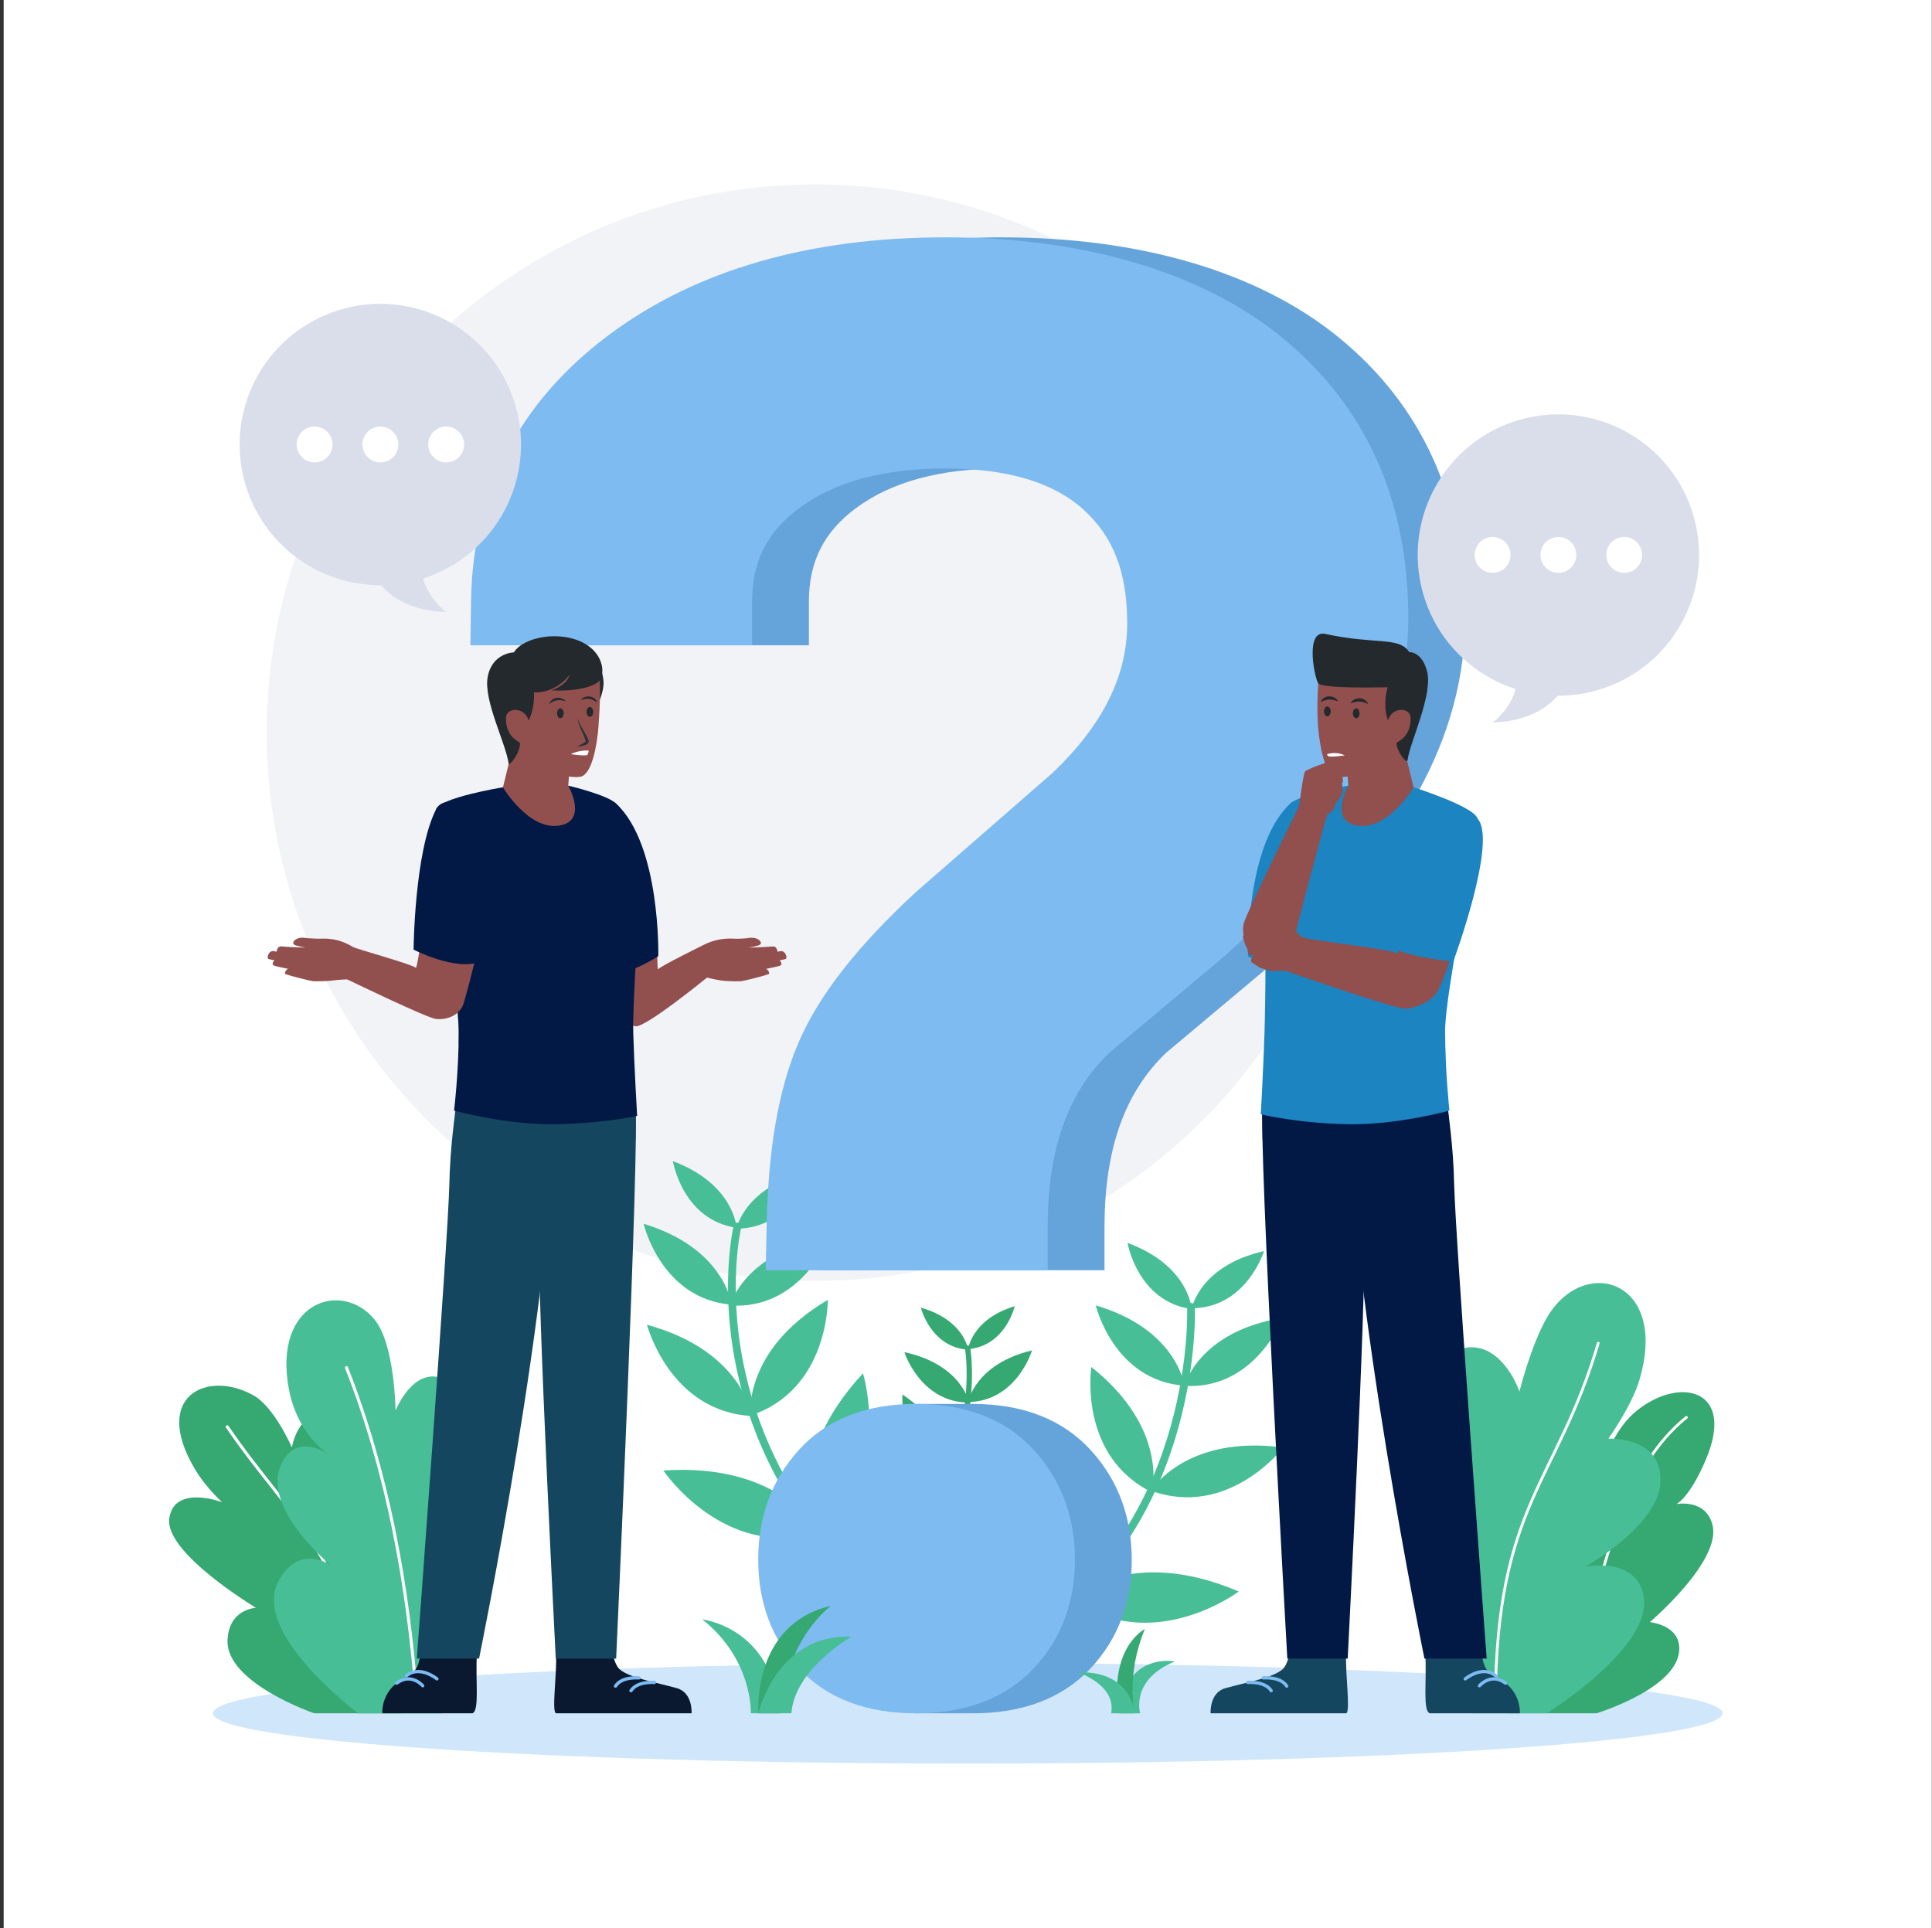
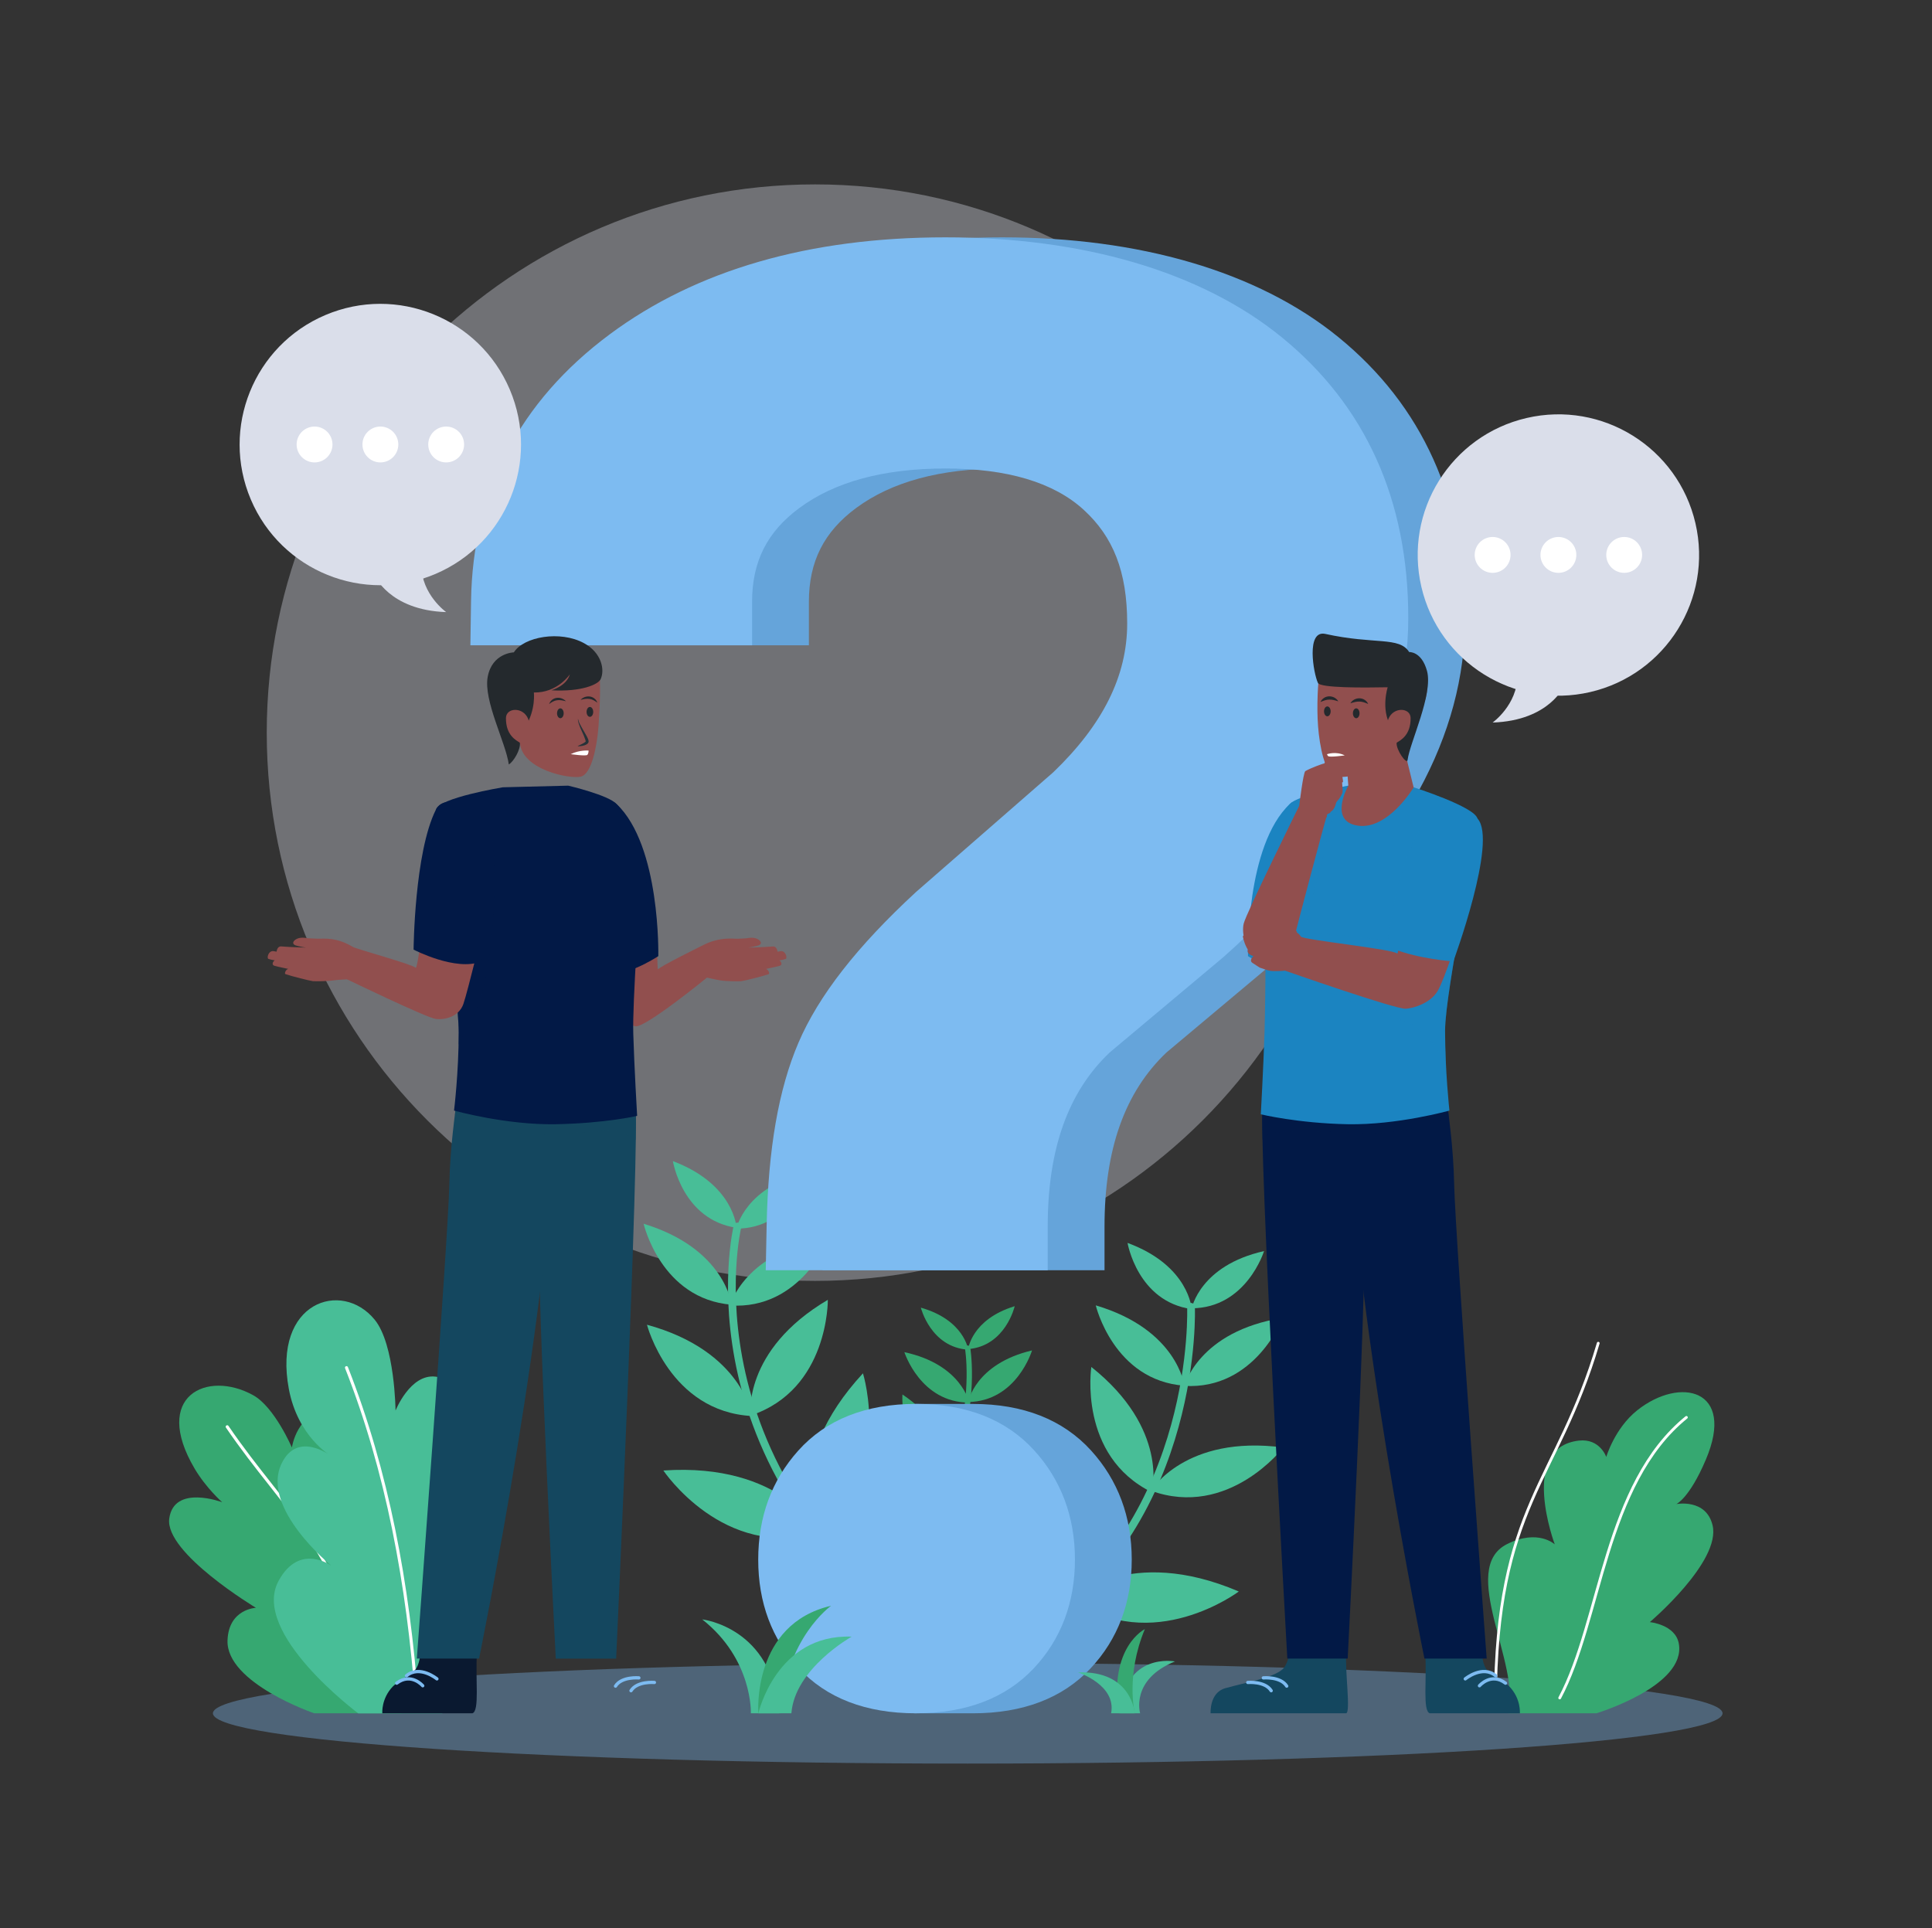
<svg xmlns="http://www.w3.org/2000/svg" width="501" height="500" viewBox="0 0 501 500" fill="none">
  <rect x="0" y="0" width="501" height="500" fill="#333333" stroke="none" />
  <g clip-path="url(#clip0_10_303)">
-     <path d="M500.95 0H0.95V500H500.95V0Z" fill="white" />
    <g style="mix-blend-mode:multiply" opacity="0.36">
      <path d="M211.35 332.18C289.874 332.18 353.53 268.524 353.53 190C353.53 111.476 289.874 47.82 211.35 47.82C132.827 47.82 69.17 111.476 69.17 190C69.17 268.524 132.827 332.18 211.35 332.18Z" fill="#DADEEA" />
    </g>
    <g style="mix-blend-mode:multiply" opacity="0.36">
      <path d="M250.95 457.36C359.055 457.36 446.69 451.522 446.69 444.32C446.69 437.118 359.055 431.28 250.95 431.28C142.846 431.28 55.21 437.118 55.21 444.32C55.21 451.522 142.846 457.36 250.95 457.36Z" fill="#7DBBF1" />
    </g>
    <path d="M191 318.41C191 318.41 190.45 307.13 174.49 301.12C174.49 301.12 176.96 316.36 191 318.41Z" fill="#48BE97" />
    <path d="M189.73 338.36C189.73 338.36 188.07 323.8 166.9 317.36C166.9 317.36 171.38 336.88 189.73 338.36V338.36Z" fill="#48BE97" />
    <path d="M195.021 367.23C195.021 367.23 192.611 350.35 167.771 343.55C167.771 343.55 173.621 366.11 195.021 367.23Z" fill="#48BE97" />
    <path d="M212.361 397.49C212.361 397.49 202.951 379.25 172.021 381.35C172.021 381.35 187.591 404.68 212.361 397.49Z" fill="#48BE97" />
    <path d="M190.97 318.63C190.97 318.63 193.16 307.55 209.82 303.92C209.82 303.92 205.16 318.64 190.97 318.63Z" fill="#48BE97" />
    <path d="M189.32 338.55C189.32 338.55 193.08 324.39 214.96 321.1C214.96 321.1 207.69 339.76 189.32 338.55Z" fill="#48BE97" />
    <path d="M194.621 367.1C194.621 367.1 192.501 350.18 214.671 337.09C214.671 337.09 214.961 360.39 194.621 367.1Z" fill="#48BE97" />
    <path d="M211 397.67C211 397.67 202.72 378.89 223.78 356.15C223.78 356.15 232.15 382.92 211 397.67Z" fill="#48BE97" />
    <path d="M191.23 318.07C191.23 318.07 175.61 383.13 247.11 429.61" stroke="#48BE97" stroke-width="2.01" stroke-miterlimit="10" stroke-linecap="round" />
    <path d="M309.04 339.29C309.04 339.29 311.15 328.19 327.79 324.45C327.79 324.45 323.23 339.2 309.04 339.29Z" fill="#48BE97" />
    <path d="M307.13 359.41C307.13 359.41 310.79 345.22 332.65 341.77C332.65 341.77 325.51 360.48 307.13 359.41Z" fill="#48BE97" />
    <path d="M298.48 386.6C298.48 386.6 307.27 371.98 332.79 375.39C332.79 375.39 318.62 393.89 298.48 386.6Z" fill="#48BE97" />
    <path d="M277.84 414.65C277.84 414.65 292.75 400.54 321.24 412.73C321.24 412.73 298.84 429.61 277.84 414.65Z" fill="#48BE97" />
    <path d="M309.03 339.5C309.03 339.5 308.4 328.22 292.39 322.33C292.39 322.33 294.97 337.55 309.03 339.5Z" fill="#48BE97" />
    <path d="M307.13 359.36C307.13 359.36 305.37 344.81 284.15 338.53C284.15 338.53 288.77 358.01 307.13 359.36Z" fill="#48BE97" />
    <path d="M298.71 387C298.71 387 303.15 370.53 283 354.5C283 354.5 279.48 377.54 298.71 387Z" fill="#48BE97" />
    <path d="M278.25 415.02C278.25 415.02 289.05 397.56 271.34 372.13C271.34 372.13 259.35 397.48 278.25 415.02Z" fill="#48BE97" />
    <path d="M308.85 338.91C308.85 338.91 311.14 393.57 268.34 422.37" stroke="#48BE97" stroke-width="2.01" stroke-miterlimit="10" stroke-linecap="round" />
    <path d="M104.17 444.32C109 433.85 117.6 403.13 104.35 396.71C96.04 392.68 93.61 399.58 93.61 399.58C93.61 399.58 99.61 365.98 85.38 365.91C77.08 365.87 75.69 375.39 75.69 375.39C75.69 375.39 71.18 364.88 65.66 361.83C53.67 355.19 39.39 362.05 50.45 380.83C53.45 385.92 57.62 389.58 57.62 389.58C57.62 389.58 45.12 384.87 43.89 393.81C42.67 402.75 66.37 416.96 66.37 416.96C66.37 416.96 59.28 417.23 59 425.42C58.62 436.49 81.48 444.32 81.48 444.32H104.18H104.17Z" fill="#36A871" />
    <path d="M58.92 370.01C74.47 392.8 87.24 399.58 97.63 442.03" stroke="white" stroke-width="0.79" stroke-miterlimit="10" stroke-linecap="round" />
    <path d="M114.72 444.32C114.21 428.76 137.18 396.42 123.27 388.58C114.54 383.66 112.08 392.55 112.08 392.55C112.08 392.55 131.74 359.24 112.93 357.01C106.38 356.23 102.57 365.81 102.57 365.81C102.57 365.81 102.41 348.66 97.16 342.24C88.6 331.76 70.68 337.62 74.9 360.21C77.22 372.6 85.73 377.51 85.73 377.51C85.73 377.51 77.12 370.94 73.01 379.57C67.51 391.13 85.96 406.07 85.96 406.07C85.96 406.07 77.7 399.95 72.25 409.96C64.88 423.47 92.91 444.34 92.91 444.34H114.71L114.72 444.32Z" fill="#48BE97" />
    <path d="M89.851 354.68C100.371 381.4 105.861 410.72 108.131 441.69" stroke="white" stroke-width="0.79" stroke-miterlimit="10" stroke-linecap="round" />
    <path d="M391.1 444.32C394.52 431.68 378.04 406.78 390.84 400.42C398.87 396.43 403.18 400.51 403.18 400.51C403.18 400.51 393.73 375.41 409.41 373.6C414.88 372.97 416.53 377.84 416.53 377.84C416.53 377.84 418.7 370.41 424.56 365.74C435.67 356.9 450.15 360.18 442.36 378.52C438.09 388.58 434.71 390.06 434.71 390.06C434.71 390.06 442.43 388.56 444.1 395.57C446.33 404.96 427.83 420.67 427.83 420.67C427.83 420.67 434.48 421.3 435.35 426.27C437.29 437.27 413.97 444.32 413.97 444.32H391.07H391.1Z" fill="#36A871" />
    <path d="M437.31 367.58C416.03 384.86 415.24 420.03 404.46 440.34" stroke="white" stroke-width="0.72" stroke-miterlimit="10" stroke-linecap="round" />
-     <path d="M381.47 444.32C373.76 431.64 357 394.46 369.29 386.68C377 381.8 381.29 390.16 381.29 390.16C381.29 390.16 366.52 349.48 381.45 349.39C390.15 349.34 394.02 360.87 394.02 360.87C394.02 360.87 396.97 348.94 401.11 341.76C410.63 325.25 432.96 331.85 425.08 358.04C423.08 364.68 417.08 373.1 417.08 373.1C417.08 373.1 430.95 372.27 430.58 384.27C430.23 395.65 411.01 406.36 411.01 406.36C411.01 406.36 423.79 403.51 426.14 413.43C429.32 426.83 401.1 444.31 401.1 444.31H381.47V444.32Z" fill="#48BE97" />
    <path d="M414.45 348.34C403.71 384.72 387.98 390.15 387.76 441.54" stroke="white" stroke-width="0.72" stroke-miterlimit="10" stroke-linecap="round" />
    <path d="M251.061 349.87C251.061 349.87 251.931 342.16 263.131 338.74C263.131 338.74 260.771 349.07 251.061 349.87Z" fill="#36A871" />
    <path d="M251.061 363.6C251.061 363.6 252.831 353.7 267.621 350.21C267.621 350.21 263.701 363.39 251.061 363.6Z" fill="#36A871" />
    <path d="M246.17 383.14C246.17 383.14 248.56 371.68 265.87 368.11C265.87 368.11 260.88 383.31 246.17 383.14V383.14Z" fill="#36A871" />
    <path d="M232.96 403.12C232.96 403.12 240.21 391.03 261.3 393.82C261.3 393.82 249.61 409.12 232.96 403.12V403.12Z" fill="#36A871" />
    <path d="M251.071 350.02C251.071 350.02 250.061 342.33 238.791 339.12C238.791 339.12 241.341 349.41 251.071 350.02Z" fill="#36A871" />
    <path d="M251.331 363.74C251.331 363.74 249.371 353.87 234.521 350.66C234.521 350.66 238.691 363.76 251.331 363.74Z" fill="#36A871" />
    <path d="M246.45 383.07C246.45 383.07 248.64 371.57 234.02 361.63C234.02 361.63 232.8 377.58 246.45 383.07Z" fill="#36A871" />
    <path d="M233.89 403.3C233.89 403.3 240.38 390.79 226.95 374.29C226.95 374.29 220.04 392.27 233.89 403.3Z" fill="#36A871" />
    <path d="M250.92 349.62C250.92 349.62 258.78 394.88 207.75 423.6" stroke="#36A871" stroke-width="1.38" stroke-miterlimit="10" stroke-linecap="round" />
    <path d="M252.28 444.32H237.54C227.29 444.32 211.35 415.61 211.35 404.48C211.35 393.35 227.24 364.09 237.54 364.09H252.28C265.33 364.09 275.64 368.15 282.93 376.16C289.93 383.87 293.48 393.4 293.48 404.48C293.48 415.56 289.89 425.12 282.81 432.66C275.53 440.4 265.26 444.32 252.28 444.32V444.32ZM213.3 329.43L213.53 317.9C213.92 298.01 216.62 282.48 221.78 270.42C226.99 258.25 236.95 245.47 252.23 231.36L252.47 231.15L287.87 200.27C300.76 187.88 307.03 175.26 307.03 161.7C307.03 148.14 303.34 139.16 295.75 132.21C287.98 125.1 275.91 121.5 259.89 121.5C243.87 121.5 231.22 124.94 222.03 131.73C213.66 137.91 209.76 145.64 209.76 156.05V167.35H136.71L136.88 155.88C137.29 127.41 149.39 104.14 172.83 86.71C195.29 70.02 224.58 61.55 259.89 61.55C295.2 61.55 325.97 70.26 347.08 87.44C368.87 105.19 379.92 129.7 379.92 160.28C379.92 190.86 363.83 219.91 332.09 248.11L331.85 248.32L302.48 272.95C291.67 283.23 286.42 298.01 286.42 318.12V329.42H213.31L213.3 329.43Z" fill="#65A4DA" />
    <path d="M237.55 444.32C224.53 444.32 214.29 440.38 207.1 432.59C200.15 425.06 196.62 415.61 196.62 404.48C196.62 393.35 200.1 383.92 206.97 376.23C214.17 368.17 224.46 364.08 237.55 364.08C250.64 364.08 260.91 368.14 268.2 376.15C275.2 383.86 278.75 393.39 278.75 404.47C278.75 415.55 275.16 425.11 268.08 432.65C260.8 440.39 250.53 444.31 237.55 444.31V444.32ZM198.57 329.43L198.8 317.9C199.19 298.01 201.89 282.48 207.05 270.42C212.26 258.25 222.22 245.47 237.5 231.36L237.74 231.15L273.14 200.27C286.03 187.88 292.3 175.26 292.3 161.7C292.3 148.14 288.61 139.16 281.02 132.21C273.25 125.1 261.18 121.5 245.16 121.5C229.14 121.5 216.49 124.94 207.3 131.73C198.93 137.91 195.03 145.64 195.03 156.05V167.35H121.98L122.15 155.88C122.56 127.41 134.66 104.14 158.1 86.71C180.56 70.02 209.85 61.55 245.16 61.55C280.47 61.55 311.24 70.26 332.35 87.44C354.14 105.19 365.19 129.7 365.19 160.28C365.19 190.86 349.1 219.91 317.36 248.11L317.12 248.32L287.75 272.95C276.94 283.23 271.69 298.01 271.69 318.12V329.42H198.58L198.57 329.43Z" fill="#7DBBF1" />
-     <path d="M144.161 428.69C144.531 433.45 142.961 444.07 144.201 444.32H179.341C179.341 444.32 179.691 438.97 175.531 437.81C169.971 436.26 163.201 435.12 160.681 432.9C159.431 431.8 158.831 428.7 158.831 428.7H144.171L144.161 428.69Z" fill="#0A1930" />
    <path d="M169.7 436.32C169.7 436.32 165.23 435.92 163.63 438.46" stroke="#7DBBF1" stroke-width="0.85" stroke-linecap="round" stroke-linejoin="round" />
    <path d="M165.67 435.13C165.67 435.13 161.2 434.73 159.61 437.27" stroke="#7DBBF1" stroke-width="0.85" stroke-linecap="round" stroke-linejoin="round" />
    <path d="M123.68 428.69C123.23 435.52 124.42 443.74 122.49 444.32H99.141C99.141 444.32 98.811 440.49 101.92 437.31C103.2 436.01 106.21 434.51 107.58 433.14C108.82 431.89 109.02 428.69 109.02 428.69H123.68V428.69Z" fill="#0A1930" />
    <path d="M109.621 437.18C109.621 437.18 106.631 433.66 102.871 436.5" stroke="#7DBBF1" stroke-width="0.85" stroke-linecap="round" stroke-linejoin="round" />
    <path d="M113.3 435.39C113.3 435.39 108.82 431.71 105.4 434.59" stroke="#7DBBF1" stroke-width="0.85" stroke-linecap="round" stroke-linejoin="round" />
    <path d="M169.66 238.65C170.68 244.95 170.34 251.68 170.66 251.35C171.5 250.45 181.51 245.53 182.31 245.12C185.97 243.24 188.88 243.35 190.91 243.45C191.58 243.48 193.6 243.33 193.6 243.33C193.6 243.33 195.18 242.95 196.29 243.45C197.41 243.96 197.72 244.83 196.69 245.18C195.77 245.49 194.04 245.75 194.04 245.75C194.04 245.75 197.62 245.68 200.44 245.45C201.5 245.37 201.62 246.81 201.62 246.81C201.62 246.81 202.07 246.74 202.29 246.69C203.73 246.37 204.28 248.53 203.71 248.7C202.75 248.98 202.09 249.06 202.09 249.06C202.45 249.2 203.09 250.2 202.18 250.47C201.19 250.76 198.55 251.29 198.55 251.29C199.18 251.29 199.7 252.5 199.33 252.63C197.87 253.16 192.91 254.39 192.2 254.46C191.57 254.52 188.33 254.49 186.89 254.26C185.75 254.09 183.33 253.53 183.33 253.53C183.33 253.53 167.13 266.75 164.73 266.15C162.95 265.7 159.52 263.57 158.96 260.39C158.39 257.2 154.55 238.25 154.55 238.25C156.05 228.69 168.14 229.1 169.67 238.64L169.66 238.65Z" fill="#914F4E" />
    <path d="M182.12 248.73C182.12 248.73 182.04 251.82 183.05 253.22" stroke="#914F4E" stroke-width="0.57" stroke-linecap="round" stroke-linejoin="round" />
    <path d="M191.61 246.08C191.61 246.08 190.01 248.74 185.04 248.39C188.82 249.08 191.2 252.92 191.2 252.92" stroke="#914F4E" stroke-width="0.57" stroke-linecap="round" stroke-linejoin="round" />
    <path d="M198.191 251.28L192.771 252.06" stroke="#914F4E" stroke-width="0.57" stroke-linecap="round" stroke-linejoin="round" />
    <path d="M201.27 248.97L193.11 249.92" stroke="#914F4E" stroke-width="0.57" stroke-linecap="round" stroke-linejoin="round" />
    <path d="M200.94 246.81L193.53 247.51" stroke="#914F4E" stroke-width="0.57" stroke-linecap="round" stroke-linejoin="round" />
-     <path d="M154.61 171.37C154.61 171.37 156.11 172.94 156.48 176.41C156.84 179.89 154.13 184.5 154.13 184.5L154.61 171.36V171.37Z" fill="#24292D" />
    <path d="M164.781 285.52C165.921 296.3 159.781 430.14 159.781 430.14H144.121C144.121 430.14 139.211 334.93 139.871 321.04C140.531 307.15 137.531 293.97 138.411 285.52C139.291 277.07 162.861 267.34 164.781 285.52Z" fill="#14475F" />
    <path d="M143.84 285.91C143.85 334.3 124.23 430.13 124.23 430.13H108.09C108.09 430.13 116.22 321.11 116.52 307.17C116.74 297.16 117.87 290.19 118.85 281.72C120.52 267.41 143.82 267.7 143.83 285.92L143.84 285.91Z" fill="#14475F" />
    <g style="mix-blend-mode:multiply" opacity="0.36">
      <path d="M164.88 295.62C164.17 295.22 163.35 294.76 162.53 294.25C160.2 292.84 159.51 293.15 143.68 294.14C143.48 294.15 143.27 294.16 143.06 294.17C141.5 294.26 139.96 294.27 138.47 294.22C128.48 293.81 120.33 290.32 117.96 289.2C118.25 286.76 118.57 284.31 118.86 281.72C120.31 269.38 137.85 267.89 142.63 279.41C149.72 273.95 163.35 271.86 164.78 285.51C164.93 286.93 164.95 290.49 164.88 295.61V295.62Z" fill="#14475F" />
    </g>
    <path d="M159.871 208.51C171.351 219.29 170.711 247.96 170.711 247.96C170.711 247.96 160.141 254.99 153.851 252.25C153.851 252.25 149.091 222.85 151.601 213.78C153.131 208.24 157.731 206.51 159.871 208.52V208.51Z" fill="#021946" />
    <g style="mix-blend-mode:multiply" opacity="0.36">
      <path d="M167.841 235.76C167.691 241.26 167.731 246.43 167.411 249.85C163.781 251.7 157.921 254.02 153.851 252.25C153.851 252.25 149.091 222.85 151.601 213.79C152.281 211.37 153.531 209.68 154.911 208.72L159.871 208.53L159.891 208.55C160.441 209.14 168.401 215.64 167.831 235.77L167.841 235.76Z" fill="#021946" />
    </g>
    <path d="M130.411 204.17C130.411 204.17 113.571 206.94 113.061 210.01C112.551 213.08 118.951 257.37 118.951 267.77C118.951 278.17 117.741 288.01 117.741 288.01C117.741 288.01 131.231 291.79 144.121 291.55C157.001 291.31 165.221 289.39 165.221 289.39C165.221 289.39 164.471 276.6 164.221 268.1C163.961 259.59 165.971 234.78 165.991 225.69C166.011 217.78 162.291 211.33 159.871 208.52C157.871 206.2 147.351 203.75 147.351 203.75L130.421 204.17H130.411Z" fill="#021946" />
    <g style="mix-blend-mode:multiply" opacity="0.36">
      <path d="M122.381 264.32C120.931 266.93 119.791 269.11 118.901 270.92C118.931 269.88 118.951 268.82 118.951 267.76C118.951 260.85 116.111 238.97 114.371 224.18L127.391 216.63C128.991 221.68 128.991 252.38 122.381 264.33V264.32Z" fill="#021946" />
    </g>
-     <path d="M131.95 197.96L130.42 204.21C130.42 204.21 137.03 215.23 144.84 214.13C152.65 213.03 147.36 203.75 147.36 203.75L147.67 199.61L133.27 191.08L131.96 197.96H131.95Z" fill="#914F4E" />
    <path d="M155.37 174.36C155.78 176.43 155.6 183.19 155.2 188.41C154.81 193.46 153.45 200.78 150.58 201.42C147.71 202.06 135.39 199.68 134.82 192.6C132.72 190.94 124.75 181.18 127.55 176.34C132.54 167.75 154.06 167.69 155.37 174.35V174.36Z" fill="#914F4E" />
    <path d="M145.311 186.26C145.786 186.26 146.171 185.687 146.171 184.98C146.171 184.273 145.786 183.7 145.311 183.7C144.836 183.7 144.451 184.273 144.451 184.98C144.451 185.687 144.836 186.26 145.311 186.26Z" fill="#24292D" />
    <path d="M153.83 184.62C153.83 185.33 153.45 185.9 152.97 185.9C152.49 185.9 152.11 185.33 152.11 184.62C152.11 183.91 152.49 183.34 152.97 183.34C153.45 183.34 153.83 183.91 153.83 184.62Z" fill="#24292D" />
    <path d="M146.751 181.86C145.931 181.64 145.171 181.49 144.451 181.6C143.721 181.68 143.081 182.07 142.391 182.58C142.551 182.19 142.781 181.8 143.131 181.52C143.471 181.22 143.911 181.04 144.361 180.98C145.271 180.86 146.181 181.22 146.751 181.86V181.86Z" fill="#24292D" />
    <path d="M150.55 181.51C151.11 180.87 152.03 180.51 152.94 180.63C153.39 180.69 153.84 180.88 154.17 181.17C154.53 181.44 154.76 181.84 154.91 182.23C154.22 181.73 153.58 181.33 152.85 181.25C152.13 181.14 151.37 181.29 150.55 181.51V181.51Z" fill="#24292D" />
    <path d="M149.92 186.5C150.04 187.24 150.44 187.9 150.8 188.56L151.93 190.54C152.12 190.88 152.31 191.21 152.47 191.59C152.54 191.78 152.63 191.97 152.64 192.26C152.64 192.34 152.64 192.42 152.59 192.54C152.55 192.65 152.51 192.68 152.46 192.75C152.37 192.86 152.27 192.95 152.17 193C151.78 193.25 151.4 193.35 151.01 193.43C150.62 193.5 150.23 193.54 149.84 193.53V193.46C150.51 193.12 151.26 192.83 151.75 192.43C151.87 192.33 151.92 192.24 151.89 192.27C151.88 192.18 151.84 192 151.79 191.84C151.68 191.5 151.54 191.15 151.4 190.81L150.47 188.72C150.2 188.01 149.88 187.29 149.85 186.5H149.92V186.5Z" fill="#263238" />
    <path d="M152.62 194.65C152.62 194.65 150.3 194.43 148 195.58C148 195.58 151.95 196.15 152.31 195.76C152.67 195.37 152.62 194.65 152.62 194.65Z" fill="white" />
    <path d="M155.75 176.15C155.12 177.49 150.84 179.45 142.98 179.02C142.98 179.02 146.91 177.94 147.78 174.86C147.78 174.86 144.61 179.71 138.44 179.59C138.44 179.59 138.98 183.92 136.32 188.37C136.32 188.37 134.55 190.71 134.81 192.6C135.06 194.37 133.18 197.53 131.94 198.25C131.19 192.65 125.33 181.7 126.47 175.53C127.63 169.29 133.25 169.18 133.25 169.18C135.81 165.11 145.28 163.43 151.45 166.8C156.02 169.29 156.89 173.71 155.75 176.15Z" fill="#24292D" />
    <path d="M136.971 186.45C135.661 183.22 131.231 183.48 131.201 186.21C131.161 190.69 133.861 192.01 134.821 192.6C135.781 193.18 137.761 188.41 136.971 186.46V186.45Z" fill="#914F4E" />
    <path d="M109.99 238.82C108.97 245.12 108.12 251.32 107.8 250.98C106.96 250.08 92.43 246.12 91.531 245.58C87.281 243.04 84.311 243.44 82.441 243.44L79.751 243.32C79.751 243.32 78.171 242.94 77.061 243.44C75.941 243.95 75.63 244.82 76.66 245.17C77.581 245.48 79.311 245.74 79.311 245.74C79.311 245.74 75.731 245.67 72.91 245.44C71.85 245.36 71.731 246.8 71.731 246.8C71.731 246.8 71.281 246.73 71.061 246.68C69.621 246.36 69.07 248.52 69.641 248.69C70.6 248.97 71.26 249.05 71.26 249.05C70.9 249.19 70.26 250.19 71.171 250.46C72.16 250.75 74.8 251.28 74.8 251.28C74.171 251.28 73.65 252.49 74.02 252.62C75.481 253.15 80.441 254.38 81.15 254.45C81.781 254.51 85.02 254.48 86.46 254.25C87.6 254.08 90.01 253.98 90.01 253.98C90.01 253.98 110.57 263.94 113.03 264.25C115.26 264.53 118.97 263.74 120.16 260.38C121.24 257.32 125.75 238.72 125.75 238.72C124.25 229.16 111.52 229.26 109.98 238.8L109.99 238.82Z" fill="#914F4E" />
    <path d="M90.27 253.76C90.27 253.76 91.24 252.43 91.481 250.58" stroke="#914F4E" stroke-width="0.57" stroke-linecap="round" stroke-linejoin="round" />
    <path d="M81.731 246.08C81.731 246.08 83.331 248.74 88.3 248.39C84.52 249.08 82.141 252.92 82.141 252.92" stroke="#914F4E" stroke-width="0.57" stroke-linecap="round" stroke-linejoin="round" />
    <path d="M75.15 251.28L80.57 252.06" stroke="#914F4E" stroke-width="0.57" stroke-linecap="round" stroke-linejoin="round" />
    <path d="M72.07 248.97L80.24 249.92" stroke="#914F4E" stroke-width="0.57" stroke-linecap="round" stroke-linejoin="round" />
    <path d="M72.411 246.81L79.811 247.51" stroke="#914F4E" stroke-width="0.57" stroke-linecap="round" stroke-linejoin="round" />
    <path d="M113.03 209.98C107.45 221.12 107.25 246.27 107.25 246.27C107.25 246.27 118.26 252 124.81 249.34C124.81 249.34 129.06 225.4 127.39 216.62C126.37 211.26 115.74 204.56 113.03 209.98Z" fill="#021946" />
    <path d="M349.11 428.69C348.74 433.45 350.31 444.07 349.07 444.32H313.93C313.93 444.32 313.58 438.97 317.74 437.81C323.3 436.26 330.07 435.12 332.59 432.9C333.84 431.8 334.44 428.7 334.44 428.7H349.1L349.11 428.69Z" fill="#14475F" />
    <path d="M323.57 436.32C323.57 436.32 328.04 435.92 329.64 438.46" stroke="#7DBBF1" stroke-width="0.85" stroke-linecap="round" stroke-linejoin="round" />
    <path d="M327.6 435.13C327.6 435.13 332.07 434.73 333.67 437.27" stroke="#7DBBF1" stroke-width="0.85" stroke-linecap="round" stroke-linejoin="round" />
    <path d="M369.59 428.69C370.04 435.52 368.85 443.74 370.78 444.32H394.13C394.13 444.32 394.46 440.49 391.35 437.31C390.07 436.01 387.06 434.51 385.69 433.14C384.45 431.89 384.25 428.69 384.25 428.69H369.59Z" fill="#14475F" />
    <path d="M383.65 437.18C383.65 437.18 386.64 433.66 390.4 436.5" stroke="#7DBBF1" stroke-width="0.85" stroke-linecap="round" stroke-linejoin="round" />
    <path d="M379.97 435.39C379.97 435.39 384.45 431.71 387.87 434.59" stroke="#7DBBF1" stroke-width="0.85" stroke-linecap="round" stroke-linejoin="round" />
    <path d="M327.4 285.1C326.26 295.88 333.82 430.13 333.82 430.13H349.48C349.48 430.13 354.39 334.92 353.73 321.03C353.07 307.14 356.07 293.96 355.19 285.51C354.31 277.06 329.32 266.92 327.4 285.1V285.1Z" fill="#021946" />
    <path d="M349.77 285.91C349.76 334.3 369.38 430.13 369.38 430.13H385.52C385.52 430.13 377.39 321.11 377.09 307.17C376.87 297.16 375.74 290.19 374.76 281.72C373.09 267.41 349.79 267.7 349.78 285.92L349.77 285.91Z" fill="#021946" />
    <g style="mix-blend-mode:multiply" opacity="0.36">
      <path d="M375.71 289.61C373 290.81 364.95 293.94 355.15 293.97C354.25 293.97 353.32 293.95 352.39 293.89C351.54 293.84 350.72 293.79 349.91 293.75C338.09 293.13 331.58 293.4 329.53 293.96C328.73 294.17 327.98 294.85 327.37 295.63C327.25 290.28 327.23 286.55 327.39 285.1C328.84 271.33 343.51 273.81 350.93 279.47C352.11 276.59 354.07 274.52 356.39 273.22L367.56 272.41C371.24 273.81 374.18 276.96 374.74 281.71C375.06 284.45 375.4 287.02 375.7 289.6L375.71 289.61Z" fill="#021946" />
    </g>
    <path d="M334.47 208.51C322.99 219.29 323.63 247.96 323.63 247.96C323.63 247.96 334.2 254.99 340.49 252.25C340.49 252.25 345.25 222.85 342.74 213.78C341.21 208.24 336.61 206.51 334.47 208.52V208.51Z" fill="#1B84C1" />
    <path d="M366.58 204.17C366.58 204.17 382.61 209.27 383.13 212.34C383.64 215.41 374.73 256.87 374.73 267.27C374.73 277.67 375.86 288.01 375.86 288.01C375.86 288.01 362.37 291.79 349.48 291.55C336.59 291.31 326.95 288.98 326.95 288.98C326.95 288.98 327.65 276.26 327.91 267.75C328.17 259.24 328.35 234.78 328.33 225.69C328.31 217.78 332.03 211.33 334.45 208.52C336.45 206.2 349.63 203.75 349.63 203.75L366.56 204.17H366.58Z" fill="#1B84C1" />
    <g style="mix-blend-mode:multiply" opacity="0.36">
      <path d="M374.73 267.26C374.73 270.15 374.82 273.04 374.94 275.69C372.37 270.64 367.55 265.99 365.1 265.21C361.98 264.22 335.61 253.44 333.54 253.87C332.43 254.1 330.09 253.79 328.16 253.45C328.21 250.41 328.23 247.21 328.26 244.07L342.05 205.44C345.87 204.43 349.65 203.73 349.65 203.73C348.52 204.63 346.95 209.78 345.8 212.33C344.64 214.88 338.31 241.66 338.31 241.66L359.85 243.8C362.54 223.25 368.34 214.97 368.34 214.97L381.16 225.79C378.67 239.75 374.74 260.35 374.74 267.26H374.73Z" fill="#1B84C1" />
    </g>
    <path d="M365.05 197.96L366.58 204.21C366.58 204.21 359.97 215.23 352.16 214.13C344.35 213.03 349.64 203.75 349.64 203.75L349.33 199.61L363.73 191.08L365.04 197.96H365.05Z" fill="#914F4E" />
    <path d="M342.19 174.43C341.78 176.5 341.39 183.19 341.8 188.41C342.19 193.46 343.55 200.77 346.42 201.41C349.29 202.05 361.61 199.68 362.18 192.6C364.28 190.94 372.25 181.18 369.45 176.34C364.46 167.75 343.5 167.77 342.19 174.43Z" fill="#914F4E" />
    <path d="M351.69 186.26C352.165 186.26 352.55 185.687 352.55 184.98C352.55 184.273 352.165 183.7 351.69 183.7C351.215 183.7 350.83 184.273 350.83 184.98C350.83 185.687 351.215 186.26 351.69 186.26Z" fill="#24292D" />
    <path d="M344.2 185.76C344.675 185.76 345.06 185.187 345.06 184.48C345.06 183.773 344.675 183.2 344.2 183.2C343.725 183.2 343.34 183.773 343.34 184.48C343.34 185.187 343.725 185.76 344.2 185.76Z" fill="#24292D" />
    <path d="M350.18 182.39C350.63 181.59 351.56 181.07 352.54 181.09C353.03 181.11 353.52 181.24 353.91 181.52C354.31 181.77 354.61 182.15 354.8 182.56C354.36 182.4 354 182.22 353.62 182.12C353.25 182 352.89 181.95 352.52 181.94C351.79 181.91 351.05 182.12 350.18 182.39V182.39Z" fill="#24292D" />
    <path d="M347.04 181.88C346.18 181.61 345.43 181.4 344.7 181.43C344.34 181.43 343.97 181.49 343.6 181.61C343.22 181.71 342.86 181.89 342.42 182.05C342.61 181.64 342.91 181.27 343.31 181.01C343.7 180.73 344.19 180.6 344.68 180.58C345.66 180.57 346.59 181.08 347.04 181.88V181.88Z" fill="#24292D" />
    <path d="M347.15 186.51C347.13 187.32 346.82 188.07 346.55 188.81L345.63 190.98C345.49 191.34 345.35 191.71 345.24 192.06C345.18 192.23 345.14 192.42 345.13 192.54C345.13 192.57 345.13 192.59 345.13 192.6C345.13 192.6 345.11 192.56 345.13 192.6C345.14 192.63 345.19 192.68 345.24 192.73C345.71 193.15 346.49 193.46 347.19 193.83L347.17 193.9C346.76 193.92 346.36 193.87 345.96 193.78C345.56 193.69 345.16 193.57 344.76 193.29C344.66 193.21 344.56 193.12 344.48 192.98C344.44 192.94 344.39 192.81 344.37 192.71C344.36 192.62 344.36 192.54 344.37 192.47C344.39 192.2 344.48 192.01 344.55 191.81C344.71 191.42 344.9 191.08 345.09 190.73L346.21 188.66C346.56 187.97 346.96 187.28 347.08 186.51H347.15V186.51Z" fill="#914F4E" />
    <path d="M344.15 195.58C344.15 195.58 346.41 194.75 348.71 195.9C348.71 195.9 344.76 196.47 344.4 196.08C344.04 195.69 344.15 195.58 344.15 195.58Z" fill="white" />
    <path d="M341.75 177.1C342.38 178.44 353.68 178.35 359.85 178.23C359.85 178.23 358.01 183.92 360.67 188.37C360.67 188.37 362.44 190.71 362.18 192.6C361.93 194.37 364.85 198.49 365.02 197.06C365.56 192.63 371.7 180.03 370.04 173.98C368.63 168.86 365.42 169.1 365.42 169.1C362.86 165.03 356.49 167.22 343.69 164.4C338.61 163.28 340.61 174.66 341.76 177.11L341.75 177.1Z" fill="#24292D" />
    <path d="M360.03 186.45C361.34 183.22 365.77 183.48 365.8 186.21C365.84 190.69 363.14 192.01 362.18 192.6C361.22 193.18 359.24 188.41 360.03 186.46V186.45Z" fill="#914F4E" />
    <path d="M326.77 250.97C328.7 251.65 329.25 251.81 330.04 251.83C331.96 251.88 333.23 251.73 333.23 251.73C333.23 251.73 361.83 261.76 364.54 261.6C366.55 261.47 370.93 260.18 372.82 256.98C374.62 253.92 378.62 241.64 380.1 236.19C382.88 225.95 369.19 224.33 365.6 234.29C363.23 240.88 362.59 247.72 362.31 247.3C361.59 246.16 337.82 243.74 337.33 242.88C336.38 241.18 332.96 240.41 331.99 240.37C330.93 240.32 330.46 240.13 330.03 240.04C328.72 239.75 327.58 241.03 328.85 241.6C329.83 242.04 331.6 242.76 331.6 242.76C331.6 242.76 325.48 240.58 324.31 240.13C323.14 239.68 321.79 241.41 323.4 242.33C325.01 243.25 325.33 243.39 325.33 243.39C325.33 243.39 324.22 242.63 323.14 242.9C322.42 243.08 322.84 245.11 323.64 245.35C323.73 245.38 324.06 245.47 324.06 245.47C324.06 245.47 322.51 247.04 324.69 247.82C324.87 247.88 325.06 247.95 325.06 247.95C325.06 247.95 323.78 249.04 324.78 249.71C325.78 250.38 326.75 250.98 326.75 250.98L326.77 250.97Z" fill="#914F4E" />
    <path d="M346.5 208.12C345.79 211.04 344.56 210.33 344.18 211.18C343.78 212.08 336.13 240.97 335.85 242.29C334.94 246.56 329.55 249.9 326.44 248.49C323.05 246.95 321.88 242.21 322.51 239.52C323.13 236.87 336.91 208.97 336.91 208.97C336.91 208.97 337.95 200.28 338.5 199.97C340.02 199.11 342.86 198.11 343.22 198.03C344.25 197.82 349.08 198.06 349.05 198.03C349.02 198 348.98 199.15 348.19 199.66C347.86 199.87 344.07 200.28 344.07 200.28C344.07 200.28 347.56 200.46 347.72 200.81C347.88 201.15 348.29 205.1 348.13 205.54C347.61 207.02 346.58 207.83 346.51 208.13L346.5 208.12Z" fill="#914F4E" />
    <path d="M340.91 200.95L342.58 200.56" stroke="#914F4E" stroke-width="0.57" stroke-linecap="round" stroke-linejoin="round" />
    <path d="M341.24 202.45C341.24 202.45 346.16 202.51 346.31 202.64C346.46 202.76 346.8 204.94 347.17 205.28C347.54 205.62 347.72 205.58 347.72 205.58" stroke="#914F4E" stroke-width="0.57" stroke-linecap="round" stroke-linejoin="round" />
    <path d="M340.47 204.39C340.47 204.39 344.49 204.83 344.73 204.94C344.98 205.05 345.42 207.3 346.19 207.34C346.97 207.38 347.16 206.49 347.16 206.49" stroke="#914F4E" stroke-width="0.57" stroke-linecap="round" stroke-linejoin="round" />
    <path d="M340.71 206.36L343.98 206.86" stroke="#914F4E" stroke-width="0.57" stroke-linecap="round" stroke-linejoin="round" />
    <path d="M342.87 207.9C342.09 207.97 342.46 209.34 342.87 209.41C343.28 209.48 344.64 209.56 344.94 209.41C345.24 209.26 345.78 208.47 345.79 207.86C345.79 207.57 345.35 206.36 345.35 206.36" stroke="#914F4E" stroke-width="0.57" stroke-linecap="round" stroke-linejoin="round" />
    <path d="M344.73 210.58C344.73 210.58 342.93 211.63 340.2 211.14" stroke="#914F4E" stroke-width="0.57" stroke-linecap="round" stroke-linejoin="round" />
    <path d="M343.82 211.71C343.82 211.71 343.02 212.23 341.25 211.58" stroke="#914F4E" stroke-width="0.57" stroke-linecap="round" stroke-linejoin="round" />
    <path d="M343.72 197.98C343.72 197.98 348.82 198.04 349.05 198.04C349.28 198.04 348.84 199.5 348.19 199.67C347.54 199.83 344.07 200.29 344.07 200.29C344.07 200.29 347.65 200.53 347.72 200.82C347.79 201.1 347.99 202.65 347.99 202.65" stroke="#914F4E" stroke-width="0.57" stroke-linecap="round" stroke-linejoin="round" />
    <path d="M383.16 212.31C388.42 218.04 376.87 249.33 376.87 249.33C376.87 249.33 367.89 248.71 361.34 246.06C361.34 246.06 366.37 218.81 368.33 214.98C370.81 210.12 379.06 207.84 383.16 212.31V212.31Z" fill="#1B84C1" />
    <path d="M336.01 241.67C335.23 244.93 332.42 249.57 327.48 248.74C323.39 248.05 322.59 242.87 322.59 242.87" stroke="#914F4E" stroke-width="0.57" stroke-linecap="round" stroke-linejoin="round" />
    <path d="M112.871 148.866C131.418 140.997 140.074 119.583 132.206 101.036C124.337 82.488 102.922 73.832 84.375 81.701C65.828 89.57 57.172 110.984 65.04 129.532C72.909 148.079 94.324 156.735 112.871 148.866Z" fill="#DADEEA" />
    <path d="M86.22 115.27C86.22 117.84 84.14 119.92 81.57 119.92C79 119.92 76.92 117.84 76.92 115.27C76.92 112.7 79 110.62 81.57 110.62C84.14 110.62 86.22 112.7 86.22 115.27Z" fill="white" />
    <path d="M103.29 115.27C103.29 117.84 101.21 119.92 98.64 119.92C96.07 119.92 93.99 117.84 93.99 115.27C93.99 112.7 96.07 110.62 98.64 110.62C101.21 110.62 103.29 112.7 103.29 115.27Z" fill="white" />
    <path d="M120.35 115.27C120.35 117.84 118.27 119.92 115.7 119.92C113.13 119.92 111.05 117.84 111.05 115.27C111.05 112.7 113.13 110.62 115.7 110.62C118.27 110.62 120.35 112.7 120.35 115.27Z" fill="white" />
    <path d="M97.04 149.04C97.04 149.04 100.791 158.24 115.701 158.74C115.701 158.74 109.311 154.18 109.261 146.62L97.04 149.05V149.04Z" fill="#DADEEA" />
    <path d="M412.37 179.473C431.995 174.917 444.211 155.314 439.655 135.689C435.099 116.063 415.496 103.847 395.87 108.404C376.245 112.96 364.029 132.563 368.585 152.188C373.141 171.814 392.744 184.03 412.37 179.473Z" fill="#DADEEA" />
    <path d="M416.53 143.91C416.53 146.48 418.61 148.56 421.18 148.56C423.75 148.56 425.83 146.48 425.83 143.91C425.83 141.34 423.75 139.26 421.18 139.26C418.61 139.26 416.53 141.34 416.53 143.91Z" fill="white" />
    <path d="M399.47 143.91C399.47 146.48 401.55 148.56 404.12 148.56C406.69 148.56 408.77 146.48 408.77 143.91C408.77 141.34 406.69 139.26 404.12 139.26C401.55 139.26 399.47 141.34 399.47 143.91Z" fill="white" />
    <path d="M382.41 143.91C382.41 146.48 384.49 148.56 387.06 148.56C389.63 148.56 391.71 146.48 391.71 143.91C391.71 141.34 389.63 139.26 387.06 139.26C384.49 139.26 382.41 141.34 382.41 143.91Z" fill="white" />
    <path d="M405.721 177.68C405.721 177.68 401.971 186.88 387.061 187.38C387.061 187.38 393.451 182.82 393.501 175.26L405.721 177.69V177.68Z" fill="#DADEEA" />
    <path d="M194.71 444.32C194.71 444.32 195.27 430.37 182.11 419.97C182.11 419.97 200.49 422.01 201.99 444.32H194.71Z" fill="#48BE97" />
    <path d="M196.65 444.32C196.65 444.32 194.92 421.2 215.53 416.43C215.53 416.43 203.68 424.77 202.5 444.32H196.65Z" fill="#36A871" />
    <path d="M196.65 444.32C196.65 444.32 201.33 423.71 220.85 424.44C220.85 424.44 206.08 432.73 205.22 444.32H196.65Z" fill="#48BE97" />
    <path d="M295.66 444.32C295.66 444.32 293.04 435.6 304.69 430.87C304.69 430.87 291.52 428.33 290.45 444.32H295.66V444.32Z" fill="#48BE97" />
    <path d="M294.27 444.32C294.27 444.32 291.84 434.59 296.88 422.48C296.88 422.48 287.55 427.06 290.08 444.32H294.27Z" fill="#36A871" />
    <path d="M294.27 444.32C294.27 444.32 293.52 433.18 279.54 433.71C279.54 433.71 289.55 436.95 288.13 444.32H294.27V444.32Z" fill="#48BE97" />
  </g>
  <defs>
    <clipPath id="clip0_10_303">
      <rect width="500" height="500" fill="white" transform="translate(0.95)" />
    </clipPath>
  </defs>
</svg>